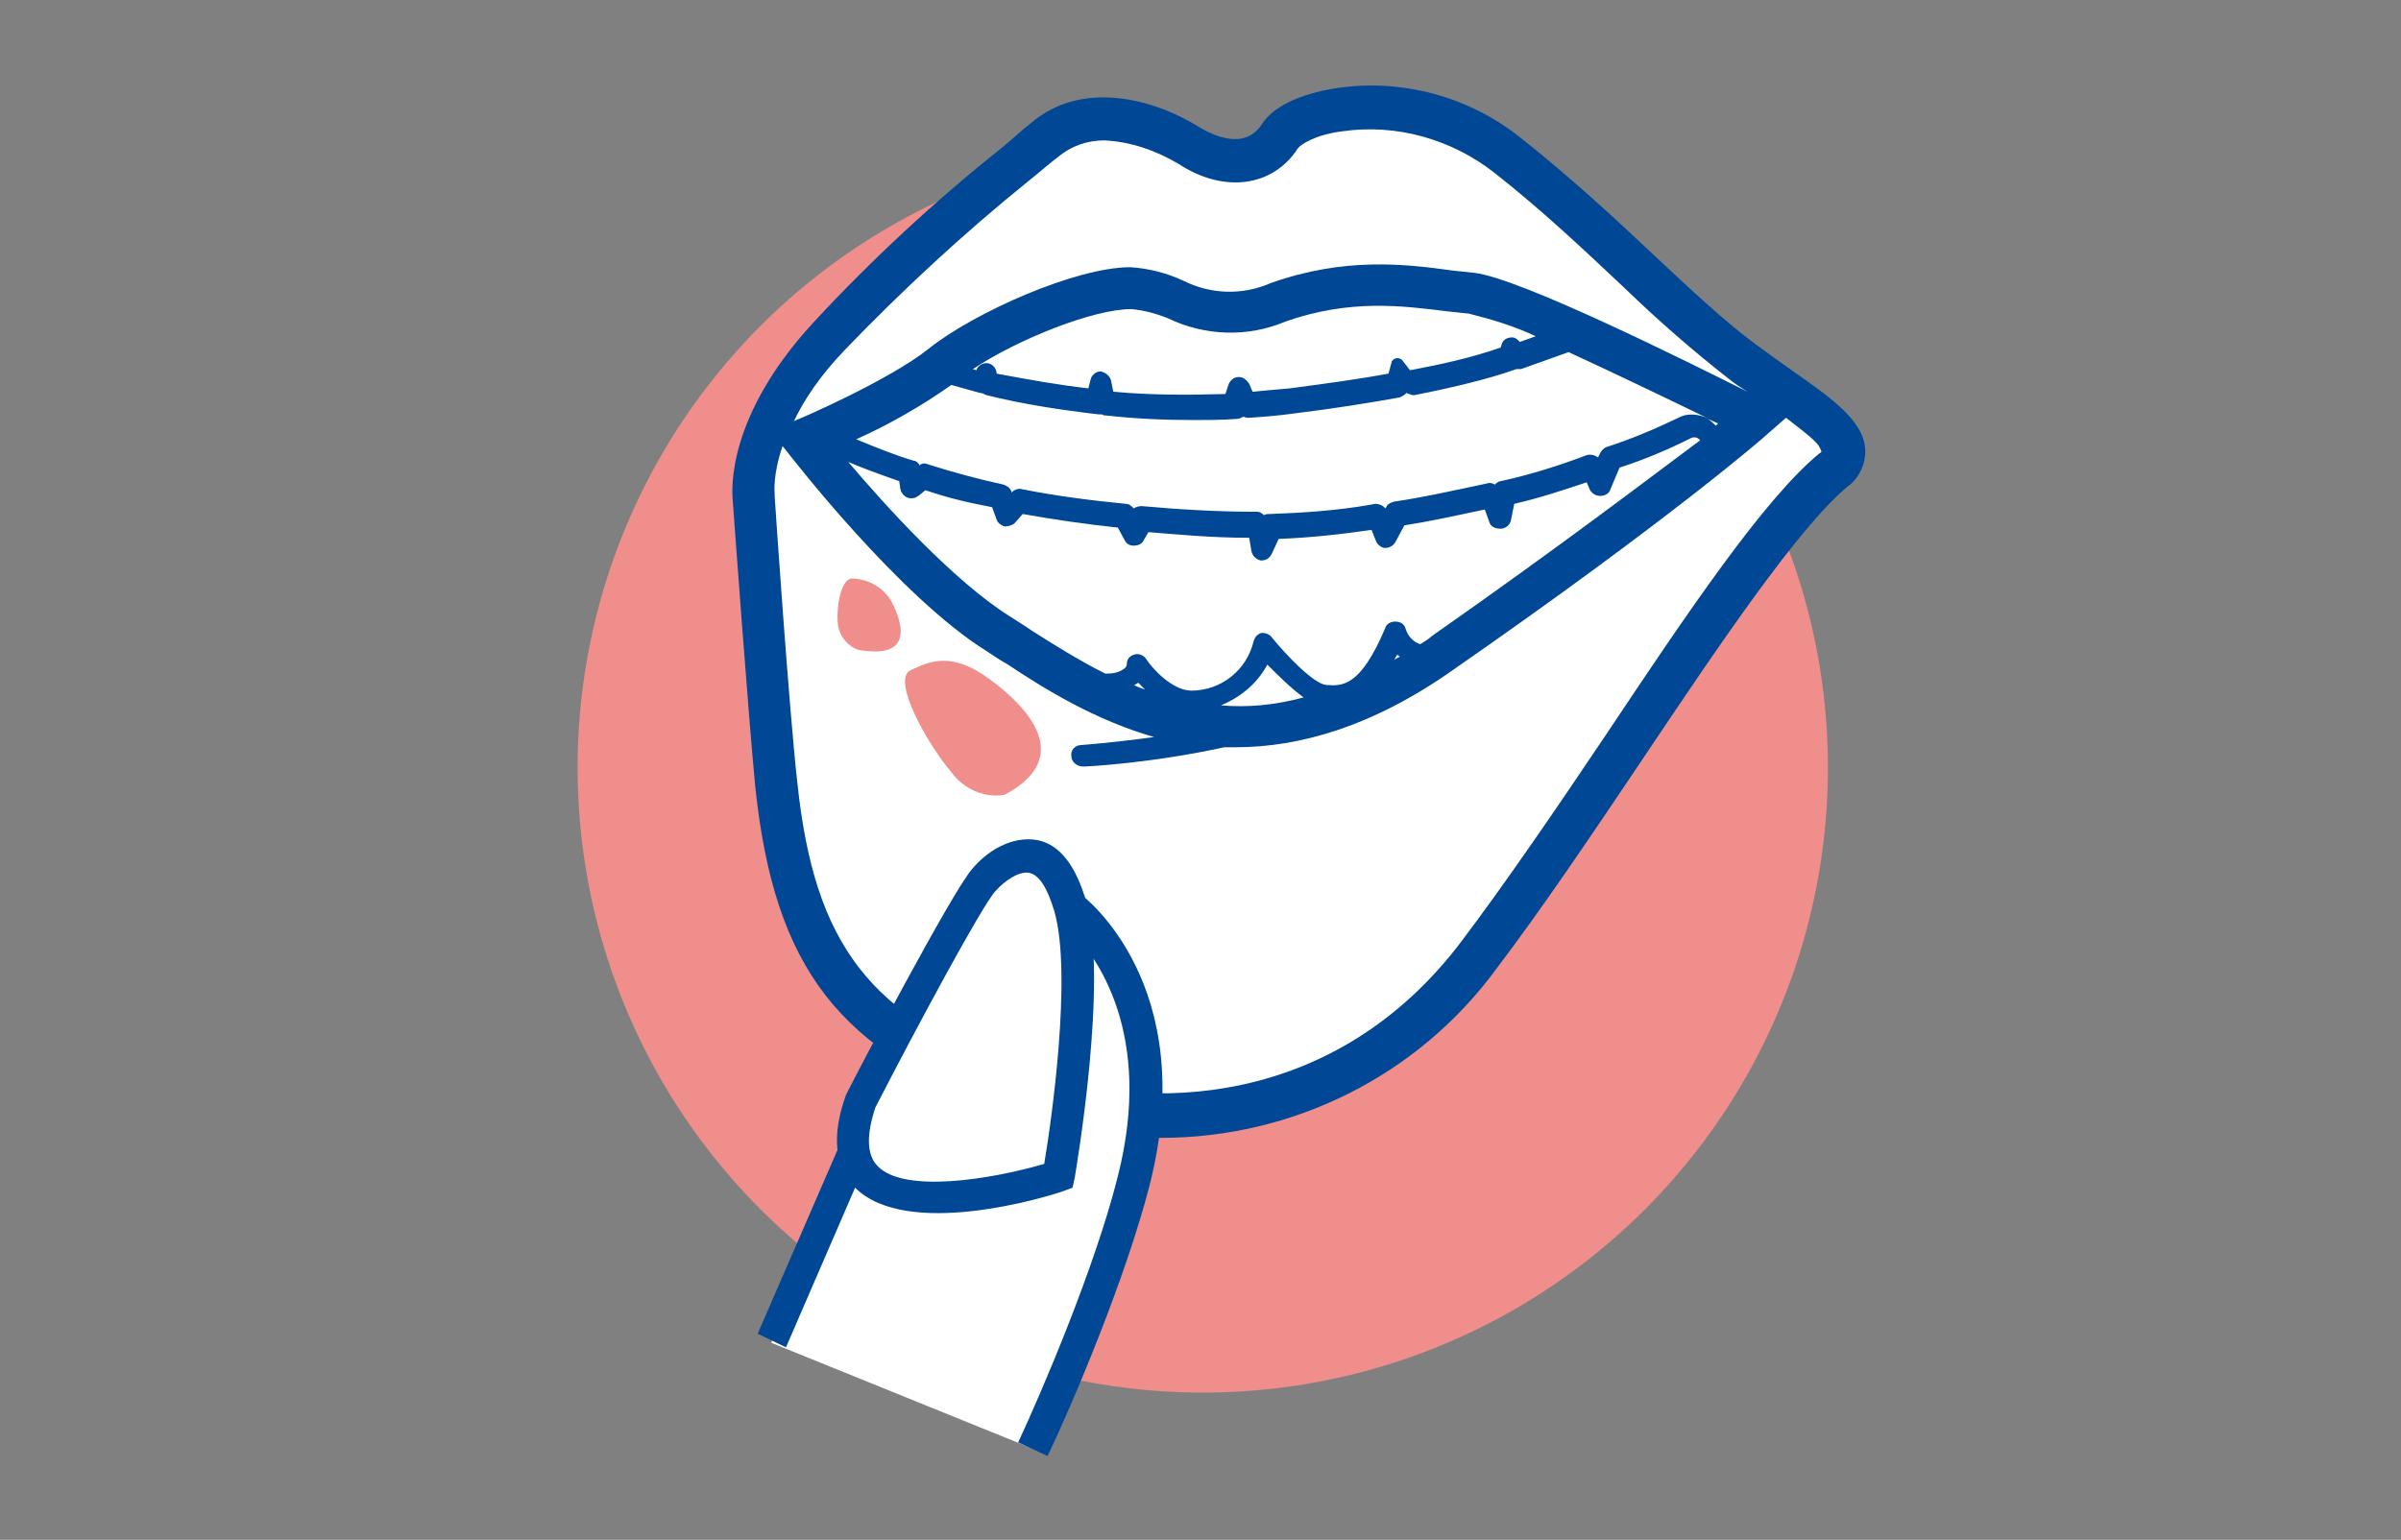
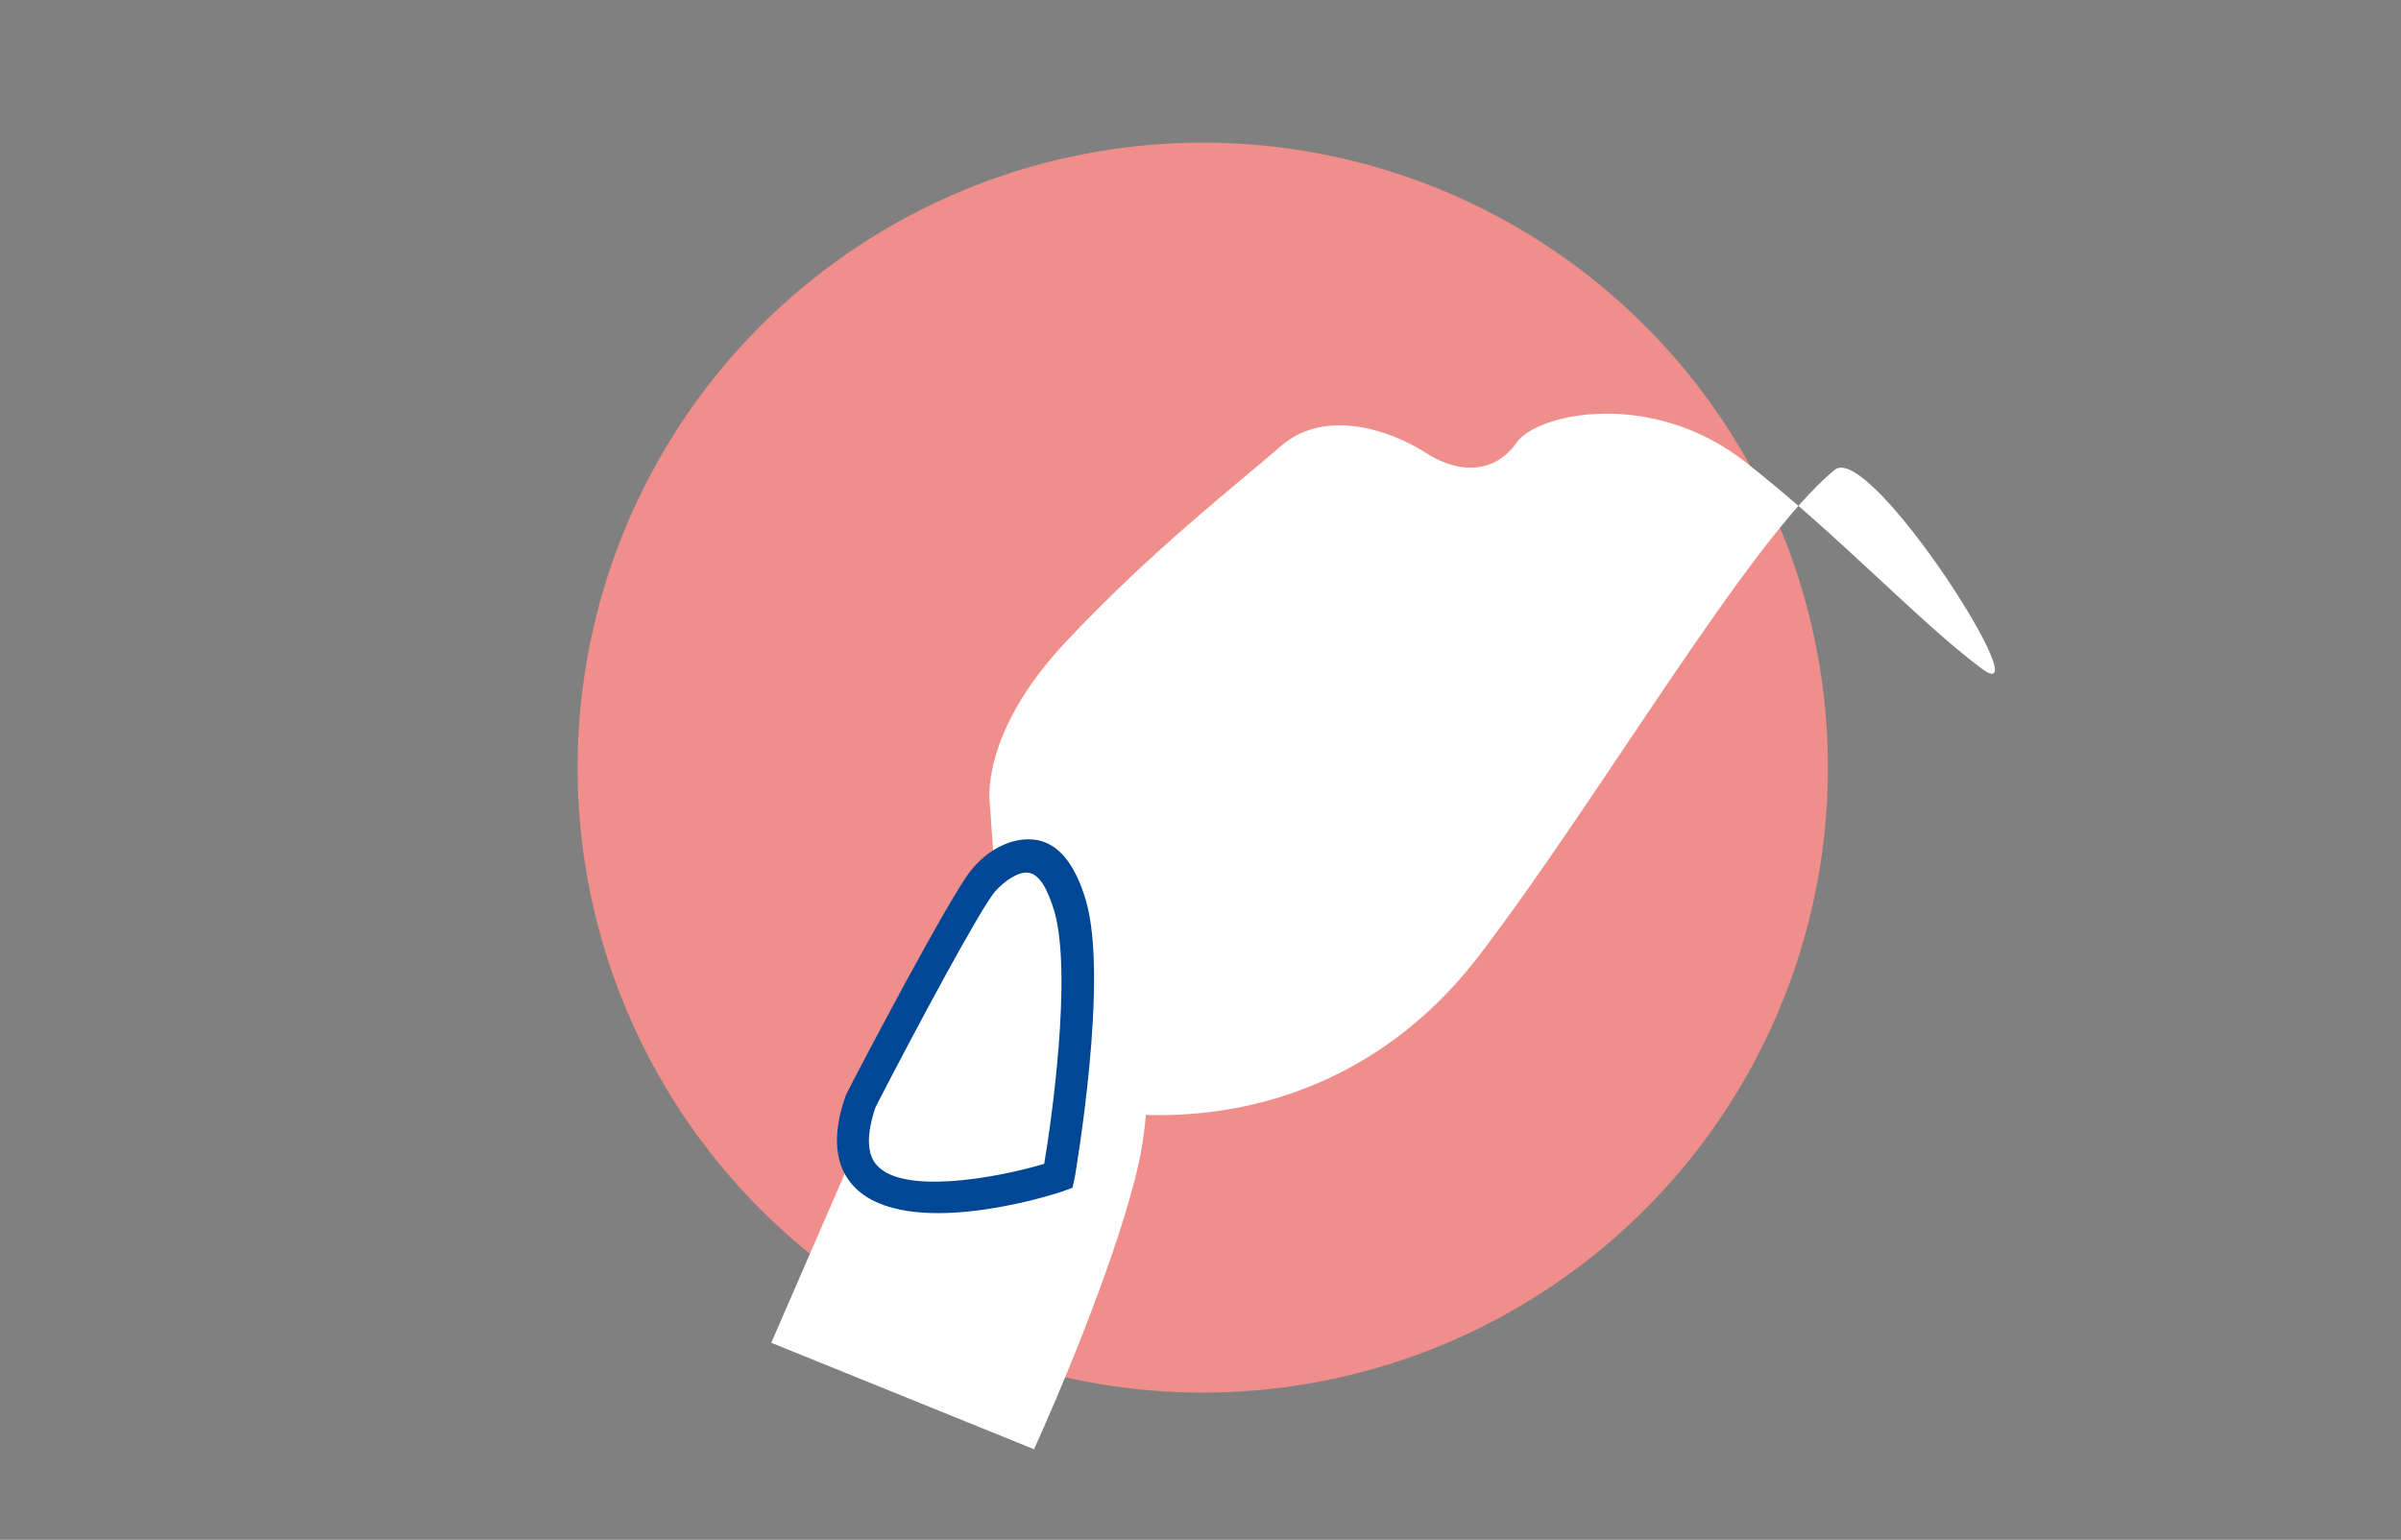
<svg xmlns="http://www.w3.org/2000/svg" version="1.1" id="Calque_1" x="0px" y="0px" viewBox="0 0 212 136" style="enable-background:new 0 0 212 136;" xml:space="preserve">
  <rect x="0" y="0" width="212" height="136" fill="#808080" stroke="none" />
  <style type="text/css"> .st0{fill:#EF8E8B;} .st1{fill:#FFFFFF;} .st2{fill:#004795;} </style>
  <circle class="st0" cx="106.2" cy="67.8" r="55.2" />
-   <path class="st1" d="M162,41.5c-7.5,6.1-20.7,28.9-31.4,42.9s-27.2,16.7-41.2,11.9s-19.3-12-20.9-27c-0.7-6.2-2-25.3-2-25.3 s-1-6.1,6.7-14.3s15.1-13.9,19-17.3s9.7-1.4,12.8,0.6s6.2,1.7,8-0.9s11.9-4.8,20.2,1.7s15.1,13.9,20.8,18.2S165.1,38.9,162,41.5z" />
-   <path class="st0" d="M88.7,70.2c-1.8,0.3-3.6-0.5-4.7-2c-2.2-2.6-5.3-8.2-3.6-9s3.6-1.7,7,0.8S94.9,66.9,88.7,70.2z" />
+   <path class="st1" d="M162,41.5c-7.5,6.1-20.7,28.9-31.4,42.9s-27.2,16.7-41.2,11.9c-0.7-6.2-2-25.3-2-25.3 s-1-6.1,6.7-14.3s15.1-13.9,19-17.3s9.7-1.4,12.8,0.6s6.2,1.7,8-0.9s11.9-4.8,20.2,1.7s15.1,13.9,20.8,18.2S165.1,38.9,162,41.5z" />
  <path class="st0" d="M78.9,53.5c-0.6-1.4-2-2.3-3.5-2.4c-1.2-0.2-1.6,2.7-1.4,4.2c0.2,1,0.9,1.8,1.8,2.1 C80.4,58.2,79.8,55.4,78.9,53.5z" />
-   <path class="st2" d="M158.2,32.7c-1-0.7-2.1-1.5-3.2-2.3c-2.7-2-5.8-4.9-9-7.9c-3.5-3.3-7.4-6.9-11.7-10.3 c-4.6-3.7-10.6-5.3-16.4-4.4c-3.1,0.5-5.5,1.6-6.5,3.2c-1.6,2.4-4.5,0.8-5.4,0.3c-4.1-2.6-10.5-4.3-15-0.4c-0.8,0.6-1.6,1.4-2.6,2.2 c-5.9,4.7-11.4,9.8-16.5,15.3c-7.7,8.3-7.3,14.8-7.2,15.8c0.1,1.4,1.4,19.3,2,25.4c1.7,16,7.5,23.4,22.1,28.5 c4.4,1.6,9,2.4,13.7,2.4c11.7,0,22.7-5.5,29.6-14.9c4.1-5.4,8.6-12.1,12.9-18.5c6.7-10,13.7-20.4,18.1-24.1c1-0.7,1.6-1.9,1.6-3.2 C164.6,37.2,161.9,35.3,158.2,32.7z M74.6,30.9c5.1-5.3,10.5-10.3,16.2-14.9c1-0.8,1.9-1.6,2.7-2.2c1.1-0.9,2.5-1.4,4-1.4 c2.3,0.1,4.6,0.9,6.6,2.1c4,2.6,8.3,2,10.5-1.4c0.2-0.3,1.5-1.2,3.9-1.5c4.8-0.7,9.7,0.7,13.5,3.7c4.2,3.3,8,6.9,11.4,10.1 c3,2.9,6.1,5.6,9.3,8.1c0.5,0.4,1.1,0.8,1.6,1.1c-5.2-2.6-20-10-24.1-10.5l-1.9-0.2c-4.3-0.6-9.6-1.2-16.1,1.1 c-2.5,1.1-5.3,1-7.7-0.2c-1.5-0.7-3.1-1.1-4.7-1.2c-4.8,0-13.8,4-17.8,7.2c-3.5,2.8-11.6,6.3-11.7,6.3l-0.2,0.1 C71,35.3,72.4,33.2,74.6,30.9z M151.7,37.4l-0.2,0.2c-0.2-0.2-0.4-0.4-0.7-0.6L151.7,37.4z M126.4,56.2L126.4,56.2 c-0.3,0.3-0.7,0.5-1,0.7c-0.6-0.2-1.1-0.7-1.3-1.4c-0.1-0.4-0.5-0.6-0.9-0.6c-0.4,0-0.8,0.2-0.9,0.6c-2.2,5.2-3.8,5.1-5.2,5 c-1.1-0.1-3.5-2.6-4.8-4.2c-0.2-0.3-0.6-0.4-0.9-0.4c-0.4,0.1-0.6,0.4-0.7,0.7c-0.6,2.6-2.9,4.4-5.5,4.4c-1.7,0-3.5-2-4-2.8 c-0.2-0.3-0.6-0.5-1-0.4c-0.4,0.1-0.7,0.4-0.7,0.8c0,0.2-0.1,0.4-0.3,0.5c-0.4,0.3-0.9,0.4-1.6,0.4c-2.4-1.2-4.6-2.6-6.5-3.8 c-0.7-0.5-1.4-0.9-2-1.3c-4.9-3.1-10.9-9.7-14.2-13.6c0.9,0.4,2.5,1,4.5,1.7l0.1,0.7c0.1,0.5,0.6,0.9,1.1,0.8c0.2,0,0.3-0.1,0.5-0.2 l0.6-0.5c1.8,0.6,3.3,1,5.9,1.5l0.4,1.1c0.1,0.3,0.4,0.5,0.7,0.6c0.3,0,0.7-0.1,0.9-0.3l0.7-0.8c2.8,0.5,5.6,0.9,8.4,1.2l0.6,1.1 c0.2,0.5,0.8,0.6,1.3,0.4c0.2-0.1,0.3-0.2,0.4-0.4l0.4-0.7c2.5,0.2,5.5,0.5,8.9,0.5l0.2,1.2c0.1,0.4,0.4,0.7,0.8,0.8h0.1 c0.4,0,0.7-0.2,0.9-0.6l0.6-1.3c2.7-0.1,5.5-0.4,8.2-0.8l0.4,1c0.1,0.3,0.5,0.6,0.8,0.6c0.4,0,0.7-0.2,0.9-0.5l0.8-1.5 c2-0.3,4.3-0.8,7.1-1.4l0.4,1.1c0.1,0.4,0.5,0.6,1,0.6c0.4,0,0.8-0.3,0.9-0.7l0.3-1.5c2.2-0.5,4.3-1.2,6.4-1.9l0.3,0.7 c0.2,0.3,0.5,0.5,0.9,0.5c0.4,0,0.8-0.2,0.9-0.6l0.8-1.9c2.2-0.7,4.3-1.6,6.3-2.6c0.2-0.1,0.4-0.1,0.6,0c0.1,0.1,0.2,0.1,0.2,0.2 C145.8,42.1,138.1,48,126.4,56.2z M123.6,58c-0.2,0.1-0.4,0.2-0.5,0.3c0.1-0.2,0.2-0.4,0.3-0.5C123.4,57.9,123.5,57.9,123.6,58z M115.1,61.6c-2.6,0.7-5,0.9-7.3,0.7c1.7-0.7,3.2-1.9,4.1-3.6C112.8,59.6,114,60.8,115.1,61.6z M101.1,60.9c-0.3-0.1-0.6-0.2-1-0.4 c0,0,0,0,0.1,0c0.1-0.1,0.2-0.1,0.3-0.2C100.7,60.5,100.9,60.7,101.1,60.9z M148.2,36.9L148.2,36.9c-2.1,1-4.2,1.9-6.4,2.6 c-0.2,0.1-0.4,0.3-0.5,0.5l-0.2,0.4c-0.3-0.2-0.6-0.3-1-0.2l-0.8,0.3c-2.2,0.8-4.5,1.5-6.8,2c-0.2,0-0.4,0.2-0.5,0.3 c-0.2-0.1-0.4-0.2-0.7-0.1c-3.3,0.7-6,1.3-8.2,1.6c-0.3,0.1-0.6,0.2-0.7,0.5l-0.1,0.1c-0.2-0.3-0.6-0.4-0.9-0.4l-0.5,0.1 c-2.9,0.5-5.9,0.7-8.8,0.8c-0.2,0-0.3,0-0.5,0.1c-0.2-0.2-0.4-0.3-0.6-0.3h-0.2c-3.3,0-6.7-0.2-10-0.5c-0.3,0-0.5,0.1-0.7,0.2 c-0.2-0.2-0.4-0.4-0.7-0.4c-3.1-0.3-6.2-0.7-9.2-1.3c-0.3-0.1-0.7,0.1-0.9,0.3v-0.1c-0.1-0.3-0.4-0.5-0.7-0.6 c-2.3-0.5-4.5-1.1-6.7-1.8c-0.2-0.1-0.5-0.1-0.7,0.1c-0.1-0.2-0.3-0.4-0.5-0.4c-1.7-0.5-3.4-1.2-5.1-1.9c2.9-1.3,5.7-2.9,8.4-4.8 l2.5,0.7c0.2,0,0.4,0.1,0.6,0.2c3.2,0.8,6.5,1.3,9.9,1.7c0.1,0,0.2,0,0.3,0c0.1,0.1,0.3,0.1,0.4,0.1c2.7,0.3,5.2,0.4,7.7,0.4 c1.3,0,2.5,0,3.8-0.1c0.2,0,0.4-0.1,0.6-0.2c0.2,0.1,0.3,0.1,0.5,0.1c1.5-0.1,2.7-0.2,4.1-0.4c3.3-0.4,6.4-0.9,9.2-1.4 c0.2-0.1,0.4-0.2,0.6-0.4c0.1,0.1,0.3,0.1,0.5,0.2h0.2c6.6-1.3,8.9-2.3,9-2.3c0.1,0,0.2,0,0.4,0l4.2-1.5c3.9,1.8,8.5,4,12.4,5.9 C149.9,36.5,148.9,36.5,148.2,36.9z M87.3,32.1c-0.4-0.1-0.8,0.1-1,0.4l-0.1,0.2l-0.3-0.1c3.9-2.6,10.6-5.3,14-5.3 c1.1,0.1,2.2,0.4,3.2,0.8c3.3,1.6,7.1,1.7,10.4,0.3c5.7-2,10.3-1.4,14.3-0.9l1.9,0.2c2,0.5,4,1.1,5.9,2l-1.4,0.5 c-0.2-0.2-0.4-0.4-0.7-0.4c-0.4,0-0.8,0.2-0.9,0.6l-0.1,0.3c-2.6,0.9-5.3,1.5-8,2l-0.7-0.9c-0.2-0.2-0.5-0.2-0.7-0.1 c-0.1,0.1-0.1,0.1-0.2,0.2l-0.3,1.1c-2.7,0.5-5.7,0.9-8.7,1.3c-1.2,0.1-2.2,0.2-3.3,0.3l-0.3-0.7c-0.2-0.3-0.5-0.6-0.9-0.6 c-0.4,0-0.7,0.2-0.9,0.6l-0.3,0.9c-3.3,0.1-6.6,0.1-9.9-0.2l-0.2-1c-0.1-0.4-0.5-0.7-0.9-0.8c-0.4,0-0.8,0.3-0.9,0.7l-0.2,0.8 c-2.7-0.3-5.4-0.8-8.1-1.3V33C88,32.6,87.7,32.2,87.3,32.1z M160.7,40c-4.9,4-11.7,14.1-18.9,24.9c-4.3,6.4-8.8,13-12.8,18.3 C118,97.7,101.7,98.5,90,94.5c-13.1-4.6-18.1-11-19.6-25.4c-0.7-6.1-2-25.1-2-25.3v-0.2c0,0-0.2-1.6,0.7-4.2l0.4,0.5 c0.4,0.5,9.9,12.8,17.6,17.6c0.6,0.4,1.2,0.8,1.9,1.2c3.3,2.2,7.7,4.9,12.9,6.4c-3.7,0.5-6.3,0.7-6.4,0.7c-0.6,0-1,0.5-0.9,1 c0,0.5,0.5,0.9,1,0.9c0,0,0,0,0.1,0c0.4,0,6-0.3,12.4-1.7c0.3,0,0.7,0,1,0c5.6,0,12.1-1.8,19.3-6.9c19-13.2,27.4-20.5,27.7-20.8 l1.6-1.4c1.4,1.1,2.8,2.1,3,2.7C160.9,39.9,160.8,40,160.7,40z" />
  <path class="st1" d="M68.1,118.6l7.6-17.5l18.8-21.1c0,0,10,7.4,5.7,24.2c-2.1,8.1-6.8,19.2-8.9,23.8" />
-   <path class="st2" d="M95.3,78.9l-1-0.8l-19.7,22l-0.1,0.2l-7.6,17.5l2.5,1.2l7.4-17.1l17.7-19.8c2.3,2.3,7.4,9.2,4.2,21.8 c-2,8-6.7,19-8.8,23.5l2.6,1.2c2.2-4.6,6.9-15.7,9-23.9C106,87.1,95.8,79.2,95.3,78.9z" />
  <path class="st1" d="M76,97.2c0,0,9.1-17.4,10.8-19.5s5.7-4.5,7.6,2.3s-1,23.8-1,23.8S71.2,111,76,97.2z" />
  <path class="st2" d="M94.7,104.9l-0.8,0.3c-1.4,0.5-13.8,4.3-18.4-0.3c-1.8-1.8-2.1-4.6-0.8-8.2l0.1-0.2c0.9-1.8,9.2-17.6,11-19.7 c1.3-1.6,3.5-3,5.8-2.6c2,0.4,3.4,2.3,4.3,5.4c2,7-0.9,23.7-1,24.4L94.7,104.9z M77.3,97.8c-0.8,2.4-0.8,4.2,0.2,5.2 c2.3,2.4,9.9,1.2,14.7-0.2c0.6-3.5,2.5-16.7,0.9-22.3c-0.6-2-1.3-3.2-2.2-3.4s-2.2,0.7-3,1.6C86.7,80,80.9,90.8,77.3,97.8z" />
</svg>